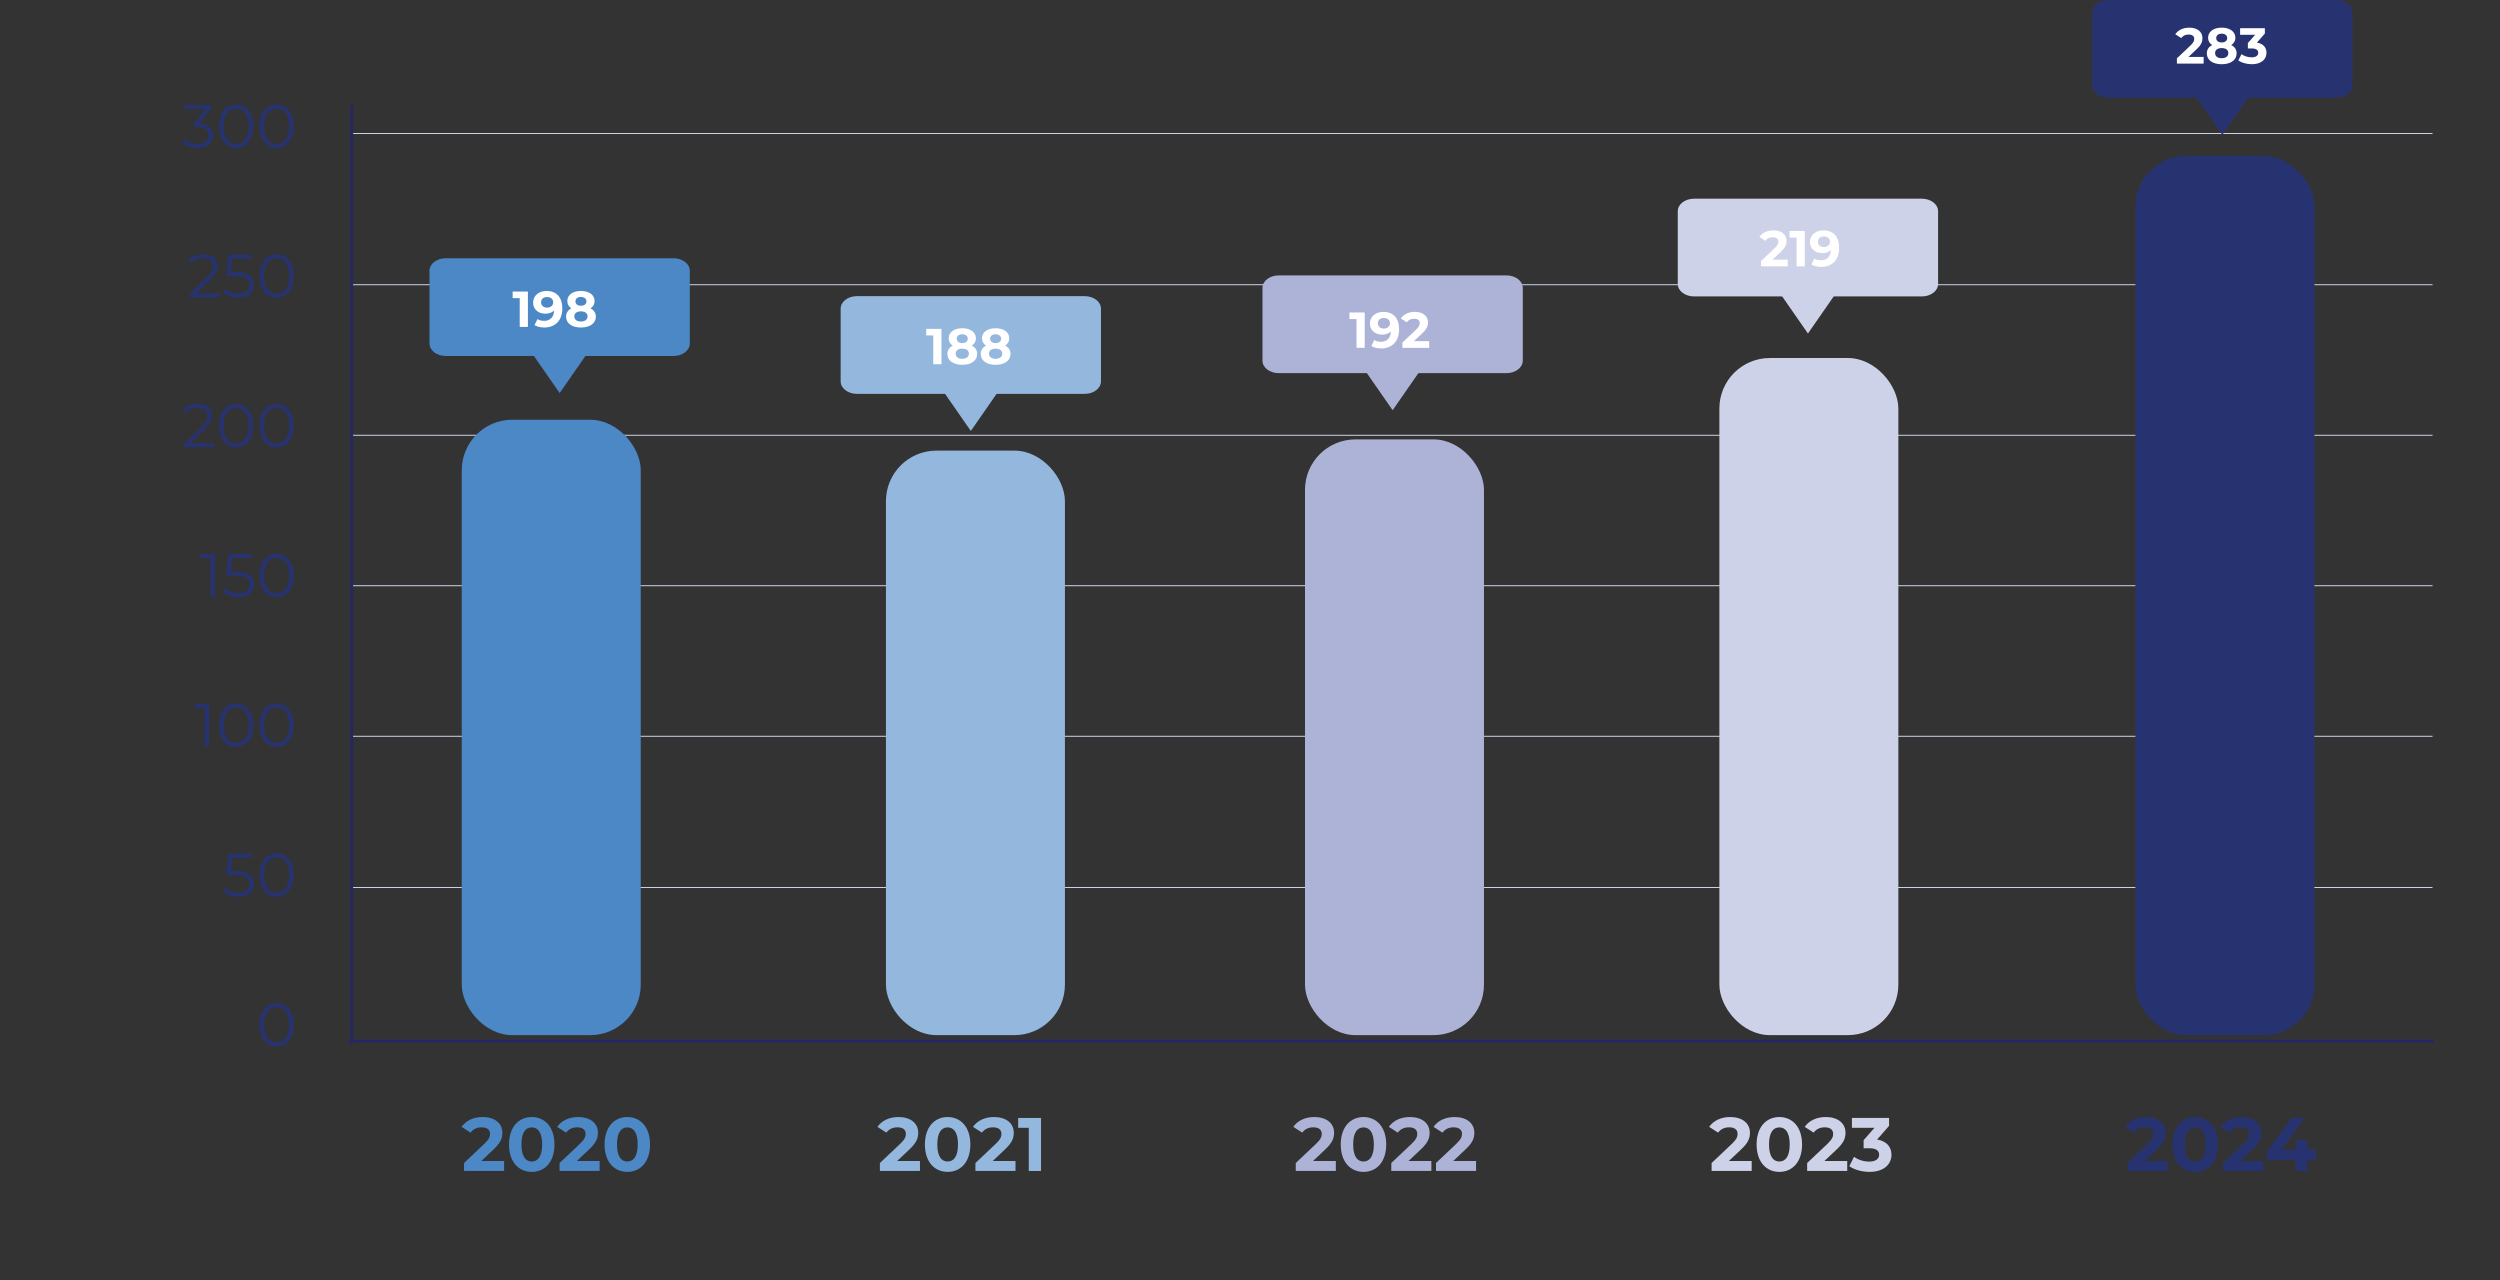
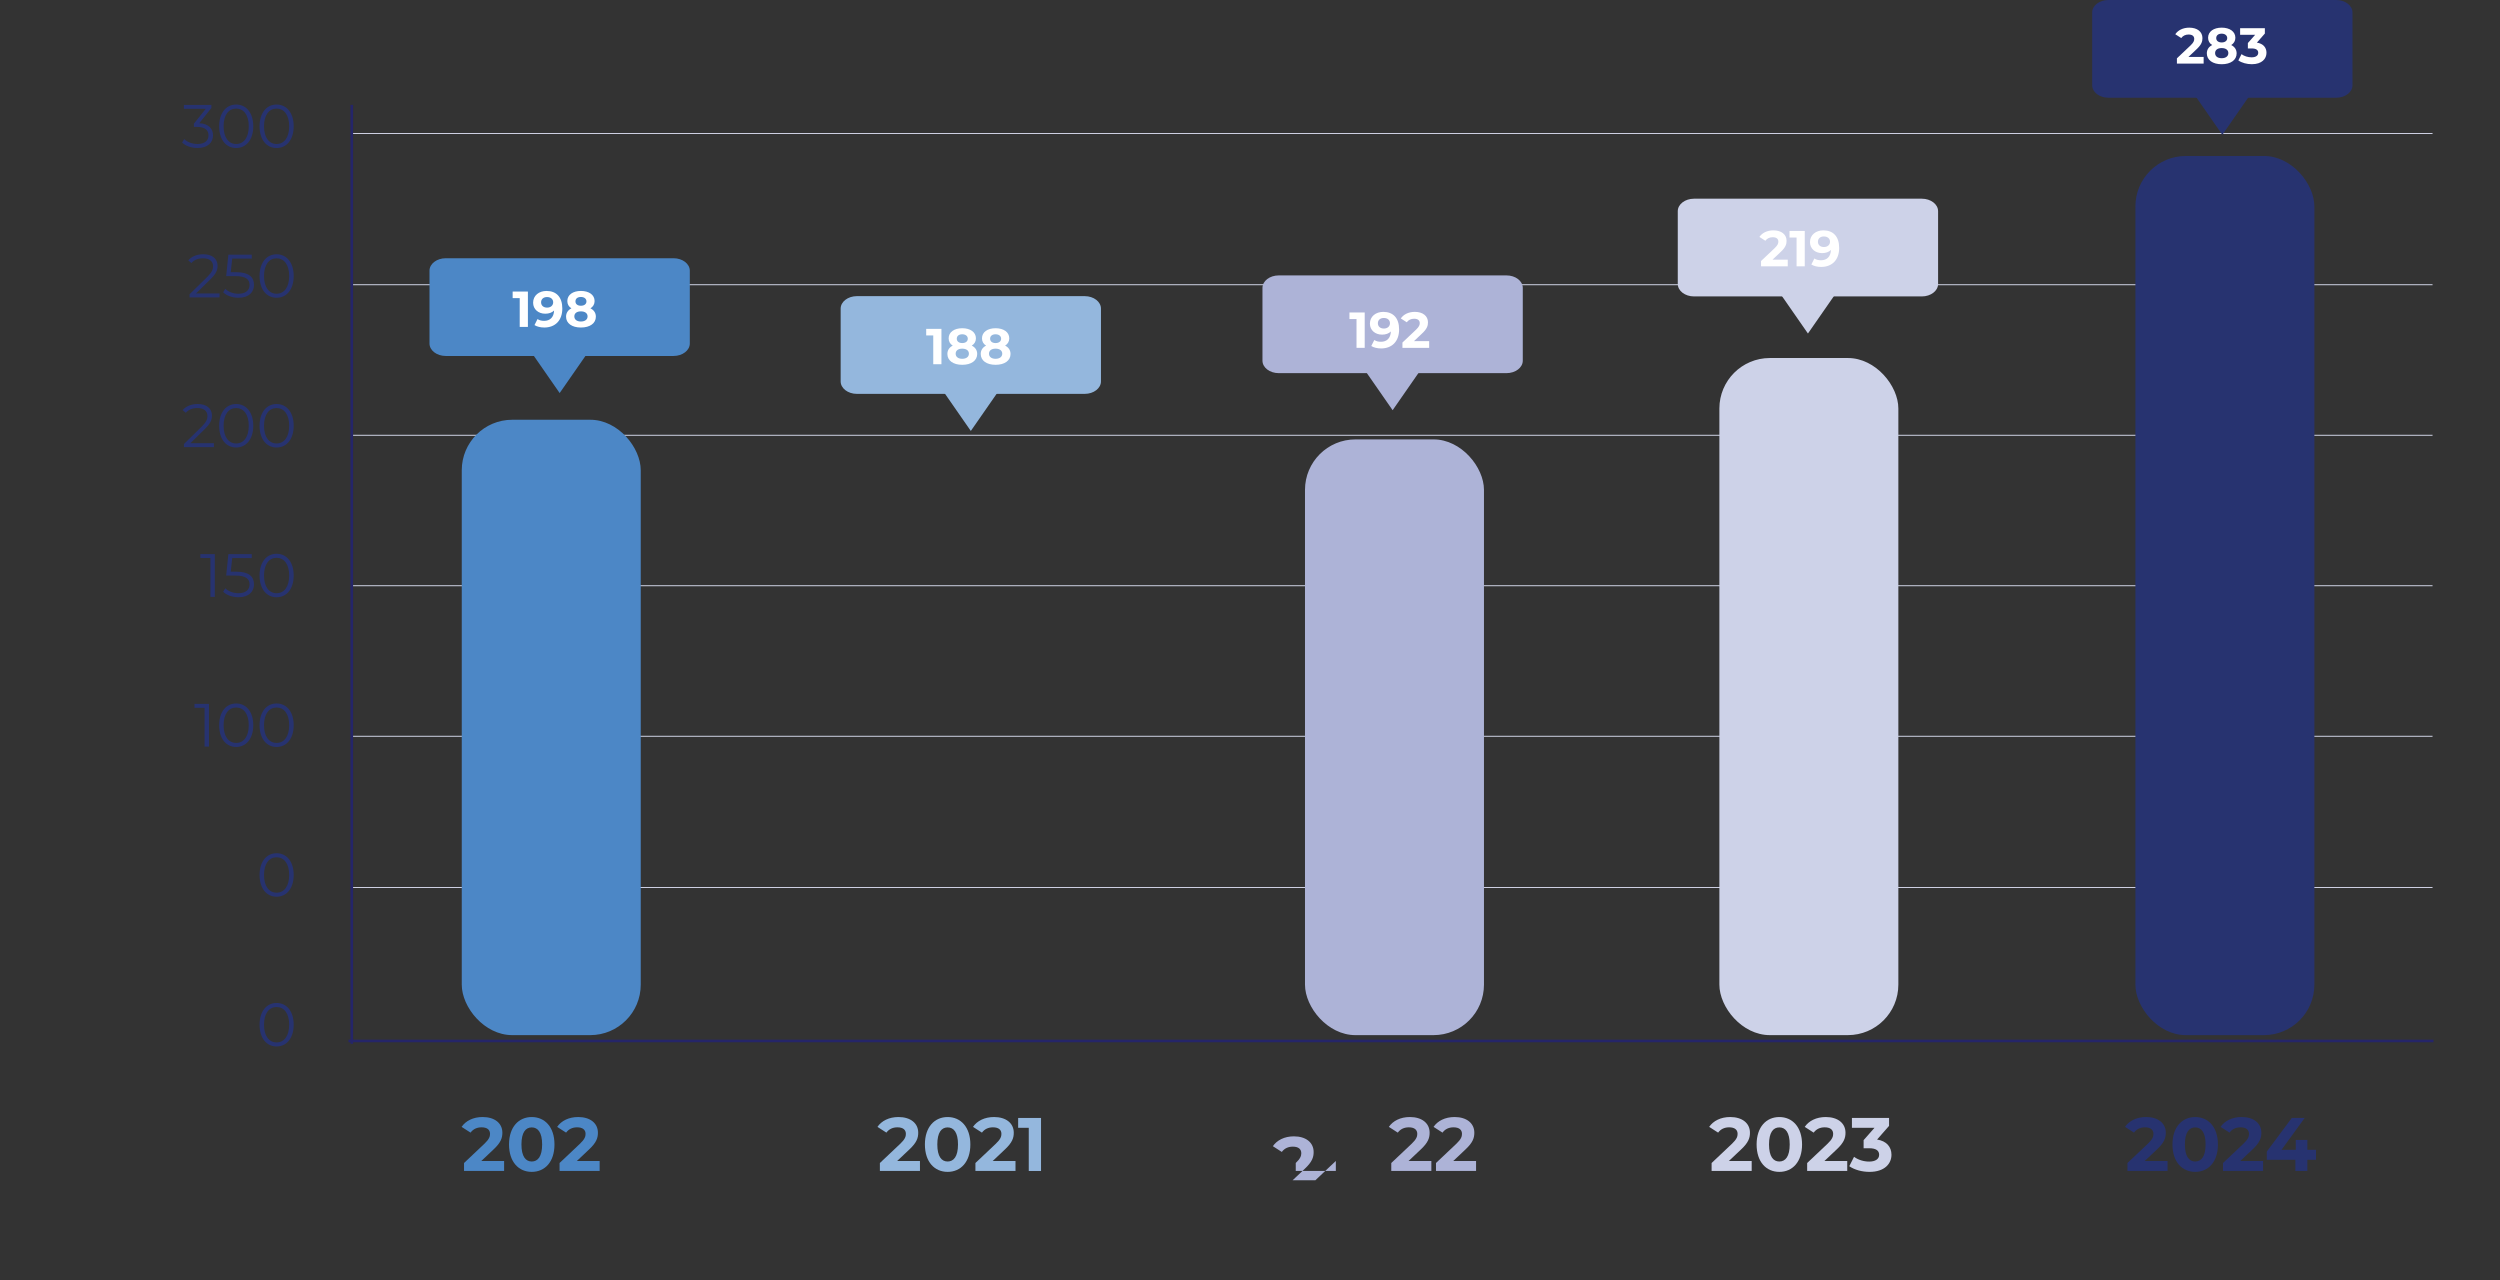
<svg xmlns="http://www.w3.org/2000/svg" id="Layer_1" data-name="Layer 1" viewBox="0 0 1917.5 982.09">
  <rect x="0" y="0" width="1917.5" height="982.09" fill="#333333" stroke="none" />
  <defs>
    <style>
      .cls-1 {
        stroke: #d8dbef;
        stroke-linejoin: round;
        stroke-width: .72px;
      }

      .cls-1, .cls-2, .cls-3 {
        fill: none;
      }

      .cls-4, .cls-5, .cls-6, .cls-2, .cls-7, .cls-8, .cls-9, .cls-10, .cls-11, .cls-12, .cls-13, .cls-14 {
        stroke-width: 0px;
      }

      .cls-4, .cls-6, .cls-11, .cls-12, .cls-14 {
        fill-rule: evenodd;
      }

      .cls-4, .cls-13 {
        fill: #adb3d7;
      }

      .cls-5, .cls-14 {
        fill: #94b7dd;
      }

      .cls-6, .cls-8 {
        fill: #273370;
      }

      .cls-3 {
        stroke: #252569;
        stroke-miterlimit: 10;
        stroke-width: 2px;
      }

      .cls-7, .cls-12 {
        fill: #4c87c6;
      }

      .cls-15 {
        clip-path: url(#clippath);
      }

      .cls-9, .cls-11 {
        fill: #cdd2e8;
      }

      .cls-10 {
        fill: #fff;
      }
    </style>
    <clipPath id="clippath">
      <rect class="cls-2" y="46.09" width="1917.5" height="936.01" />
    </clipPath>
  </defs>
  <g class="cls-15">
    <path class="cls-1" d="M270.68,680.7h1595.07M270.68,564.7h1595.07M270.68,449.26h1595.07M270.68,333.83h1595.07M270.68,218.38h1595.07M270.68,102.38h1595.07" />
  </g>
  <line class="cls-2" x1="272.5" y1="102.96" x2="1865.75" y2="102.38" />
  <line class="cls-2" x1="270.79" y1="217.49" x2="1864.06" y2="216.92" />
  <line class="cls-2" x1="271.87" y1="332.63" x2="1865.14" y2="332.07" />
  <line class="cls-2" x1="273.08" y1="451.15" x2="1866.35" y2="450.57" />
  <line class="cls-2" x1="271.37" y1="565.68" x2="1864.64" y2="565.12" />
  <line class="cls-2" x1="272.45" y1="680.83" x2="1865.72" y2="680.26" />
  <line class="cls-3" x1="269.82" y1="80.45" x2="269.82" y2="800.6" />
  <line class="cls-3" x1="267.3" y1="798.42" x2="1866.48" y2="798.42" />
  <rect class="cls-7" x="354.17" y="321.95" width="137.28" height="471.99" rx="38.71" ry="38.71" />
-   <rect class="cls-5" x="679.52" y="345.63" width="137.28" height="448.31" rx="38.71" ry="38.71" />
  <rect class="cls-13" x="1000.93" y="337.02" width="137.28" height="456.93" rx="38.71" ry="38.71" />
  <rect class="cls-9" x="1318.76" y="274.6" width="137.28" height="519.34" rx="38.71" ry="38.71" />
  <rect class="cls-8" x="1637.85" y="119.63" width="137.28" height="674.31" rx="38.71" ry="38.71" />
  <g>
    <g>
      <path class="cls-12" d="M329.42,207.63c0-5.28,5.59-9.56,12.46-9.56h174.74c6.88,0,12.46,4.28,12.46,9.56v55.84c0,5.28-5.59,9.56-12.46,9.56h-174.74c-6.88,0-12.46-4.28-12.46-9.56v-55.84h0Z" />
      <polygon class="cls-12" points="389.44 244.14 429.26 301.48 469.09 244.14 389.44 244.14 389.44 244.14" />
    </g>
    <g>
      <path class="cls-10" d="M404.9,223.62v27.12h-6.28v-22.08h-5.42v-5.04h11.7Z" />
      <path class="cls-10" d="M431.3,236.6c0,9.38-5.62,14.61-13.83,14.61-2.87,0-5.62-.66-7.52-1.86l2.32-4.62c1.47,1,3.21,1.36,5.07,1.36,4.49,0,7.44-2.68,7.64-7.91-1.58,1.58-3.91,2.44-6.75,2.44-5.23,0-9.33-3.33-9.33-8.44,0-5.54,4.54-9.02,10.27-9.02,7.52,0,12.12,4.68,12.12,13.45h.02ZM424.29,231.87c0-2.32-1.74-4.04-4.73-4.04-2.68,0-4.54,1.55-4.54,4.04s1.82,4.07,4.62,4.07,4.65-1.71,4.65-4.07Z" />
      <path class="cls-10" d="M457.03,242.88c0,5.12-4.57,8.33-11.46,8.33s-11.4-3.21-11.4-8.33c0-2.91,1.52-5.07,4.1-6.39-2.02-1.24-3.13-3.13-3.13-5.59,0-4.76,4.26-7.75,10.43-7.75s10.49,2.99,10.49,7.75c0,2.44-1.16,4.34-3.18,5.59,2.63,1.32,4.15,3.49,4.15,6.39ZM450.67,242.69c0-2.41-1.97-3.87-5.12-3.87s-5.04,1.47-5.04,3.87,1.94,3.91,5.04,3.91,5.12-1.52,5.12-3.91ZM441.37,231.18c0,2.05,1.63,3.33,4.18,3.33s4.26-1.28,4.26-3.33-1.71-3.41-4.26-3.41-4.18,1.28-4.18,3.41Z" />
    </g>
  </g>
  <g>
    <g>
      <path class="cls-14" d="M644.78,236.7c0-5.28,5.59-9.56,12.46-9.56h174.74c6.88,0,12.46,4.28,12.46,9.56v55.84c0,5.28-5.59,9.56-12.46,9.56h-174.74c-6.88,0-12.46-4.28-12.46-9.56v-55.84h0Z" />
      <polygon class="cls-14" points="704.8 273.21 744.62 330.55 784.45 273.21 704.8 273.21 704.8 273.21" />
    </g>
    <g>
      <path class="cls-10" d="M722.09,252.24v27.12h-6.28v-22.08h-5.42v-5.04h11.7Z" />
      <path class="cls-10" d="M749.51,271.48c0,5.12-4.57,8.33-11.46,8.33s-11.4-3.21-11.4-8.33c0-2.91,1.52-5.07,4.1-6.39-2.02-1.24-3.13-3.13-3.13-5.59,0-4.76,4.26-7.75,10.43-7.75s10.49,2.99,10.49,7.75c0,2.44-1.16,4.34-3.18,5.59,2.63,1.32,4.15,3.49,4.15,6.39ZM743.15,271.29c0-2.41-1.97-3.87-5.12-3.87s-5.04,1.47-5.04,3.87,1.94,3.91,5.04,3.91,5.12-1.52,5.12-3.91ZM733.85,259.8c0,2.05,1.63,3.33,4.18,3.33s4.26-1.28,4.26-3.33-1.71-3.41-4.26-3.41-4.18,1.28-4.18,3.41Z" />
      <path class="cls-10" d="M775.08,271.48c0,5.12-4.57,8.33-11.46,8.33s-11.4-3.21-11.4-8.33c0-2.91,1.52-5.07,4.1-6.39-2.02-1.24-3.13-3.13-3.13-5.59,0-4.76,4.26-7.75,10.43-7.75s10.49,2.99,10.49,7.75c0,2.44-1.16,4.34-3.18,5.59,2.63,1.32,4.15,3.49,4.15,6.39ZM768.72,271.29c0-2.41-1.97-3.87-5.12-3.87s-5.04,1.47-5.04,3.87,1.94,3.91,5.04,3.91,5.12-1.52,5.12-3.91ZM759.42,259.8c0,2.05,1.63,3.33,4.18,3.33s4.26-1.28,4.26-3.33-1.71-3.41-4.26-3.41-4.18,1.28-4.18,3.41Z" />
    </g>
  </g>
  <g>
    <g>
      <path class="cls-4" d="M968.31,220.8c0-5.28,5.59-9.56,12.46-9.56h174.74c6.88,0,12.46,4.28,12.46,9.56v55.84c0,5.28-5.59,9.56-12.46,9.56h-174.74c-6.88,0-12.46-4.28-12.46-9.56v-55.84Z" />
      <polygon class="cls-4" points="1028.33 257.31 1068.15 314.63 1107.96 257.31 1028.33 257.31 1028.33 257.31" />
    </g>
    <g>
      <path class="cls-10" d="M1046.73,239.67v27.12h-6.28v-22.08h-5.42v-5.04h11.7Z" />
      <path class="cls-10" d="M1073.12,252.65c0,9.38-5.62,14.61-13.83,14.61-2.87,0-5.62-.66-7.52-1.86l2.32-4.62c1.47,1,3.21,1.36,5.07,1.36,4.49,0,7.44-2.68,7.64-7.91-1.58,1.58-3.91,2.44-6.75,2.44-5.23,0-9.33-3.33-9.33-8.44,0-5.54,4.54-9.02,10.27-9.02,7.52,0,12.12,4.68,12.12,13.45h.02ZM1066.1,247.92c0-2.32-1.74-4.04-4.73-4.04-2.68,0-4.54,1.55-4.54,4.04s1.82,4.07,4.62,4.07,4.65-1.71,4.65-4.07Z" />
      <path class="cls-10" d="M1096.17,261.67v5.12h-20.5v-4.07l10.46-9.88c2.41-2.29,2.82-3.68,2.82-5,0-2.13-1.47-3.37-4.34-3.37-2.32,0-4.29.89-5.62,2.71l-4.57-2.94c2.1-3.07,5.89-5.04,10.77-5.04,6.04,0,10.07,3.1,10.07,8.02,0,2.63-.74,5.04-4.54,8.56l-6.23,5.89h11.67Z" />
    </g>
  </g>
  <g>
    <g>
      <path class="cls-11" d="M1286.85,161.96c0-5.28,5.59-9.56,12.46-9.56h174.74c6.88,0,12.46,4.28,12.46,9.56v55.84c0,5.28-5.59,9.56-12.46,9.56h-174.74c-6.88,0-12.46-4.28-12.46-9.56v-55.84Z" />
      <polygon class="cls-11" points="1346.87 198.47 1386.69 255.81 1426.51 198.47 1346.87 198.47 1346.87 198.47" />
    </g>
    <g>
      <path class="cls-10" d="M1371.21,199.15v5.12h-20.5v-4.07l10.46-9.88c2.41-2.29,2.82-3.68,2.82-5,0-2.13-1.47-3.37-4.34-3.37-2.32,0-4.29.89-5.62,2.71l-4.57-2.94c2.1-3.07,5.89-5.04,10.77-5.04,6.04,0,10.07,3.1,10.07,8.02,0,2.63-.74,5.04-4.54,8.56l-6.23,5.89h11.67Z" />
      <path class="cls-10" d="M1384.25,177.15v27.12h-6.28v-22.08h-5.42v-5.04h11.7Z" />
      <path class="cls-10" d="M1410.65,190.13c0,9.38-5.62,14.61-13.83,14.61-2.87,0-5.62-.66-7.52-1.86l2.32-4.62c1.47,1,3.21,1.36,5.07,1.36,4.49,0,7.44-2.68,7.64-7.91-1.58,1.58-3.91,2.44-6.75,2.44-5.23,0-9.33-3.33-9.33-8.44,0-5.54,4.54-9.02,10.27-9.02,7.52,0,12.12,4.68,12.12,13.45h.02ZM1403.62,185.4c0-2.32-1.74-4.04-4.73-4.04-2.68,0-4.54,1.55-4.54,4.04s1.82,4.07,4.62,4.07,4.65-1.71,4.65-4.07Z" />
    </g>
  </g>
  <g>
    <g>
      <path class="cls-6" d="M1604.7,9.56c0-5.28,5.59-9.56,12.46-9.56h174.74c6.88,0,12.46,4.28,12.46,9.56v55.84c0,5.28-5.59,9.56-12.46,9.56h-174.74c-6.88,0-12.46-4.28-12.46-9.56V9.56h0Z" />
      <polygon class="cls-6" points="1664.71 46.07 1704.54 103.41 1744.34 46.07 1664.71 46.07 1664.71 46.07" />
    </g>
    <g>
      <path class="cls-10" d="M1690.19,43.68v5.12h-20.5v-4.07l10.46-9.88c2.41-2.29,2.82-3.68,2.82-5,0-2.13-1.47-3.37-4.34-3.37-2.32,0-4.29.89-5.62,2.71l-4.57-2.94c2.1-3.07,5.89-5.04,10.77-5.04,6.04,0,10.07,3.1,10.07,8.02,0,2.63-.74,5.04-4.54,8.56l-6.23,5.89h11.67Z" />
      <path class="cls-10" d="M1715.5,40.94c0,5.12-4.57,8.33-11.46,8.33s-11.4-3.21-11.4-8.33c0-2.91,1.52-5.07,4.1-6.39-2.02-1.24-3.13-3.13-3.13-5.59,0-4.76,4.26-7.75,10.43-7.75s10.49,2.99,10.49,7.75c0,2.44-1.16,4.34-3.18,5.59,2.63,1.32,4.15,3.49,4.15,6.39ZM1709.14,40.74c0-2.41-1.97-3.87-5.12-3.87s-5.04,1.47-5.04,3.87,1.94,3.91,5.04,3.91,5.12-1.52,5.12-3.91ZM1699.84,29.23c0,2.05,1.63,3.33,4.18,3.33s4.26-1.28,4.26-3.33-1.71-3.41-4.26-3.41-4.18,1.28-4.18,3.41Z" />
      <path class="cls-10" d="M1738.39,40.5c0,4.57-3.52,8.75-11.24,8.75-3.79,0-7.72-1.05-10.35-2.91l2.44-4.81c2.05,1.55,4.92,2.44,7.75,2.44,3.13,0,5.07-1.28,5.07-3.49,0-2.05-1.52-3.33-5.07-3.33h-2.87v-4.15l5.59-6.31h-11.54v-5.04h18.98v4.07l-6.12,6.97c4.88.77,7.36,3.79,7.36,7.78v.02Z" />
    </g>
  </g>
  <g>
    <path class="cls-7" d="M386.65,890.45v7.67h-30.74v-6.1l15.69-14.82c3.6-3.42,4.25-5.52,4.25-7.49,0-3.2-2.21-5.05-6.51-5.05-3.49,0-6.46,1.34-8.43,4.07l-6.86-4.42c3.13-4.58,8.83-7.55,16.16-7.55,9.07,0,15.11,4.65,15.11,12.03,0,3.95-1.1,7.55-6.8,12.85l-9.35,8.83h17.48-.02Z" />
    <path class="cls-7" d="M390.42,877.8c0-13.43,7.44-21.03,17.43-21.03s17.43,7.6,17.43,21.03-7.38,21.03-17.43,21.03-17.43-7.62-17.43-21.03h0ZM415.82,877.8c0-9.23-3.26-13.08-7.96-13.08s-7.91,3.84-7.91,13.08,3.26,13.08,7.91,13.08,7.96-3.84,7.96-13.08Z" />
    <path class="cls-7" d="M459.93,890.45v7.67h-30.74v-6.1l15.69-14.82c3.6-3.42,4.25-5.52,4.25-7.49,0-3.2-2.21-5.05-6.51-5.05-3.49,0-6.46,1.34-8.43,4.07l-6.86-4.42c3.13-4.58,8.83-7.55,16.16-7.55,9.07,0,15.11,4.65,15.11,12.03,0,3.95-1.1,7.55-6.8,12.85l-9.35,8.83h17.48-.02Z" />
-     <path class="cls-7" d="M463.71,877.8c0-13.43,7.44-21.03,17.43-21.03s17.43,7.6,17.43,21.03-7.38,21.03-17.43,21.03-17.43-7.62-17.43-21.03ZM489.1,877.8c0-9.23-3.26-13.08-7.96-13.08s-7.91,3.84-7.91,13.08,3.26,13.08,7.91,13.08,7.96-3.84,7.96-13.08Z" />
  </g>
  <g>
    <path class="cls-5" d="M705.61,890.45v7.67h-30.74v-6.1l15.69-14.82c3.6-3.42,4.25-5.52,4.25-7.49,0-3.2-2.21-5.05-6.51-5.05-3.49,0-6.46,1.34-8.43,4.07l-6.86-4.42c3.13-4.58,8.83-7.55,16.16-7.55,9.07,0,15.11,4.65,15.11,12.03,0,3.95-1.1,7.55-6.8,12.85l-9.35,8.83h17.48-.02Z" />
    <path class="cls-5" d="M709.4,877.8c0-13.41,7.44-21.03,17.43-21.03s17.43,7.62,17.43,21.03-7.38,21.03-17.43,21.03-17.43-7.62-17.43-21.03ZM734.79,877.8c0-9.23-3.26-13.08-7.96-13.08s-7.91,3.84-7.91,13.08,3.26,13.08,7.91,13.08,7.96-3.84,7.96-13.08Z" />
    <path class="cls-5" d="M778.89,890.45v7.67h-30.74v-6.1l15.69-14.82c3.6-3.42,4.25-5.52,4.25-7.49,0-3.2-2.21-5.05-6.51-5.05-3.49,0-6.46,1.34-8.43,4.07l-6.86-4.42c3.13-4.58,8.83-7.55,16.16-7.55,9.07,0,15.11,4.65,15.11,12.03,0,3.95-1.1,7.55-6.8,12.85l-9.35,8.83h17.48-.02Z" />
    <path class="cls-5" d="M798.47,857.46v40.68h-9.41v-33.12h-8.14v-7.55h17.55Z" />
  </g>
  <g>
-     <path class="cls-13" d="M1024.58,890.45v7.67h-30.74v-6.1l15.69-14.82c3.6-3.42,4.25-5.52,4.25-7.49,0-3.2-2.21-5.05-6.51-5.05-3.49,0-6.46,1.34-8.43,4.07l-6.86-4.42c3.13-4.58,8.83-7.55,16.16-7.55,9.07,0,15.11,4.65,15.11,12.03,0,3.95-1.1,7.55-6.8,12.85l-9.35,8.83h17.48-.02Z" />
-     <path class="cls-13" d="M1028.36,877.8c0-13.43,7.44-21.03,17.43-21.03s17.43,7.6,17.43,21.03-7.38,21.03-17.43,21.03-17.43-7.62-17.43-21.03ZM1053.75,877.8c0-9.23-3.26-13.08-7.96-13.08s-7.91,3.84-7.91,13.08,3.26,13.08,7.91,13.08,7.96-3.84,7.96-13.08Z" />
+     <path class="cls-13" d="M1024.58,890.45v7.67h-30.74v-6.1c3.6-3.42,4.25-5.52,4.25-7.49,0-3.2-2.21-5.05-6.51-5.05-3.49,0-6.46,1.34-8.43,4.07l-6.86-4.42c3.13-4.58,8.83-7.55,16.16-7.55,9.07,0,15.11,4.65,15.11,12.03,0,3.95-1.1,7.55-6.8,12.85l-9.35,8.83h17.48-.02Z" />
    <path class="cls-13" d="M1097.85,890.45v7.67h-30.74v-6.1l15.69-14.82c3.6-3.42,4.25-5.52,4.25-7.49,0-3.2-2.21-5.05-6.51-5.05-3.49,0-6.46,1.34-8.43,4.07l-6.86-4.42c3.13-4.58,8.83-7.55,16.16-7.55,9.07,0,15.11,4.65,15.11,12.03,0,3.95-1.1,7.55-6.8,12.85l-9.35,8.83h17.48-.02Z" />
    <path class="cls-13" d="M1132.14,890.45v7.67h-30.74v-6.1l15.69-14.82c3.6-3.42,4.25-5.52,4.25-7.49,0-3.2-2.21-5.05-6.51-5.05-3.49,0-6.46,1.34-8.43,4.07l-6.86-4.42c3.13-4.58,8.83-7.55,16.16-7.55,9.07,0,15.11,4.65,15.11,12.03,0,3.95-1.1,7.55-6.8,12.85l-9.35,8.83h17.48-.02Z" />
  </g>
  <g>
    <path class="cls-9" d="M1343.54,890.45v7.67h-30.74v-6.1l15.69-14.82c3.6-3.42,4.25-5.52,4.25-7.49,0-3.2-2.21-5.05-6.51-5.05-3.49,0-6.46,1.34-8.43,4.07l-6.86-4.42c3.13-4.58,8.83-7.55,16.16-7.55,9.07,0,15.11,4.65,15.11,12.03,0,3.95-1.1,7.55-6.8,12.85l-9.35,8.83h17.48-.02Z" />
    <path class="cls-9" d="M1347.32,877.8c0-13.41,7.44-21.03,17.43-21.03s17.43,7.62,17.43,21.03-7.38,21.03-17.43,21.03-17.43-7.62-17.43-21.03ZM1372.71,877.8c0-9.23-3.26-13.08-7.96-13.08s-7.91,3.84-7.91,13.08,3.26,13.08,7.91,13.08,7.96-3.84,7.96-13.08Z" />
    <path class="cls-9" d="M1416.83,890.45v7.67h-30.74v-6.1l15.69-14.82c3.6-3.42,4.25-5.52,4.25-7.49,0-3.2-2.21-5.05-6.51-5.05-3.49,0-6.46,1.34-8.43,4.07l-6.86-4.42c3.13-4.58,8.83-7.55,16.16-7.55,9.07,0,15.11,4.65,15.11,12.03,0,3.95-1.1,7.55-6.8,12.85l-9.35,8.83h17.48-.02Z" />
    <path class="cls-9" d="M1450.76,885.69c0,6.86-5.29,13.14-16.85,13.14-5.7,0-11.56-1.57-15.51-4.36l3.66-7.2c3.08,2.32,7.38,3.66,11.62,3.66,4.71,0,7.62-1.92,7.62-5.23,0-3.08-2.26-5-7.62-5h-4.29v-6.21l8.36-9.48h-17.32v-7.55h28.48v6.1l-9.19,10.46c7.33,1.16,11.04,5.7,11.04,11.67h0Z" />
  </g>
  <g>
    <path class="cls-8" d="M1662.5,890.45v7.67h-30.74v-6.1l15.69-14.82c3.6-3.42,4.25-5.52,4.25-7.49,0-3.2-2.21-5.05-6.51-5.05-3.49,0-6.46,1.34-8.43,4.07l-6.86-4.42c3.13-4.58,8.83-7.55,16.16-7.55,9.07,0,15.11,4.65,15.11,12.03,0,3.95-1.1,7.55-6.8,12.85l-9.35,8.83h17.48-.02Z" />
    <path class="cls-8" d="M1666.29,877.8c0-13.41,7.44-21.03,17.43-21.03s17.43,7.62,17.43,21.03-7.38,21.03-17.43,21.03-17.43-7.62-17.43-21.03ZM1691.69,877.8c0-9.23-3.26-13.08-7.96-13.08s-7.91,3.84-7.91,13.08,3.26,13.08,7.91,13.08,7.96-3.84,7.96-13.08Z" />
    <path class="cls-8" d="M1735.79,890.45v7.67h-30.74v-6.1l15.69-14.82c3.6-3.42,4.25-5.52,4.25-7.49,0-3.2-2.21-5.05-6.51-5.05-3.49,0-6.46,1.34-8.43,4.07l-6.86-4.42c3.13-4.58,8.83-7.55,16.16-7.55,9.07,0,15.11,4.65,15.11,12.03,0,3.95-1.1,7.55-6.8,12.85l-9.35,8.83h17.48-.02Z" />
    <path class="cls-8" d="M1776.35,889.58h-6.62v8.54h-9.18v-8.54h-21.91v-6.33l19.18-25.8h9.88l-17.77,24.46h10.93v-7.6h8.89v7.6h6.62v7.67h-.02Z" />
  </g>
  <g>
    <path class="cls-8" d="M163.38,103.83c0,5.47-3.99,9.69-11.9,9.69-4.73,0-9.27-1.65-11.8-4.21l1.65-2.66c2.11,2.2,5.89,3.79,10.15,3.79,5.42,0,8.43-2.53,8.43-6.6s-2.76-6.51-8.85-6.51h-2.34v-2.49l9.09-11.38h-16.76v-3h21.07v2.39l-9.27,11.65c7.02.37,10.54,4.07,10.54,9.31l-.02.02Z" />
    <path class="cls-8" d="M168.09,96.86c0-10.44,5.47-16.68,13.06-16.68s13.11,6.23,13.11,16.68-5.52,16.68-13.11,16.68-13.06-6.23-13.06-16.68h0ZM190.8,96.86c0-8.75-3.94-13.58-9.65-13.58s-9.65,4.83-9.65,13.58,3.94,13.58,9.65,13.58,9.65-4.83,9.65-13.58Z" />
    <path class="cls-8" d="M199.09,96.86c0-10.44,5.47-16.68,13.06-16.68s13.11,6.23,13.11,16.68-5.52,16.68-13.11,16.68-13.06-6.23-13.06-16.68ZM221.8,96.86c0-8.75-3.94-13.58-9.65-13.58s-9.65,4.83-9.65,13.58,3.94,13.58,9.65,13.58,9.65-4.83,9.65-13.58Z" />
  </g>
  <g>
    <path class="cls-8" d="M168.38,225.09v3h-22.99v-2.39l13.62-13.35c3.7-3.65,4.41-5.86,4.41-8.1,0-3.79-2.66-6.13-7.68-6.13-3.84,0-6.8,1.18-8.94,3.65l-2.39-2.07c2.53-3,6.6-4.68,11.61-4.68,6.65,0,10.86,3.37,10.86,8.85,0,3.13-.98,5.94-5.39,10.25l-11.14,10.96h18.03v.02Z" />
    <path class="cls-8" d="M194.82,218.46c0,5.57-3.89,9.93-11.9,9.93-4.73,0-9.22-1.65-11.75-4.21l1.65-2.66c2.11,2.2,5.86,3.79,10.07,3.79,5.57,0,8.52-2.71,8.52-6.7,0-4.21-2.62-6.84-10.96-6.84h-6.97l1.68-16.43h17.93v3h-14.98l-1.13,10.44h4.21c9.88,0,13.62,3.89,13.62,9.69h0Z" />
    <path class="cls-8" d="M199.09,211.71c0-10.44,5.47-16.68,13.06-16.68s13.11,6.23,13.11,16.68-5.52,16.68-13.11,16.68-13.06-6.23-13.06-16.68ZM221.8,211.71c0-8.75-3.94-13.58-9.65-13.58s-9.65,4.83-9.65,13.58,3.94,13.58,9.65,13.58,9.65-4.83,9.65-13.58Z" />
  </g>
  <g>
    <path class="cls-8" d="M164.07,339.95v3h-22.99v-2.39l13.62-13.35c3.7-3.65,4.41-5.86,4.41-8.1,0-3.79-2.66-6.13-7.68-6.13-3.84,0-6.8,1.18-8.94,3.65l-2.39-2.07c2.53-3,6.6-4.68,11.61-4.68,6.65,0,10.86,3.37,10.86,8.85,0,3.13-.98,5.94-5.39,10.25l-11.14,10.96h18.03v.02Z" />
    <path class="cls-8" d="M168.09,326.56c0-10.44,5.47-16.68,13.06-16.68s13.11,6.23,13.11,16.68-5.52,16.68-13.11,16.68-13.06-6.23-13.06-16.68h0ZM190.8,326.56c0-8.75-3.94-13.58-9.65-13.58s-9.65,4.83-9.65,13.58,3.94,13.58,9.65,13.58,9.65-4.83,9.65-13.58Z" />
    <path class="cls-8" d="M199.09,326.56c0-10.44,5.47-16.68,13.06-16.68s13.11,6.23,13.11,16.68-5.52,16.68-13.11,16.68-13.06-6.23-13.06-16.68ZM221.8,326.56c0-8.75-3.94-13.58-9.65-13.58s-9.65,4.83-9.65,13.58,3.94,13.58,9.65,13.58,9.65-4.83,9.65-13.58Z" />
  </g>
  <g>
    <path class="cls-8" d="M164.77,425.02v32.77h-3.37v-29.78h-7.73v-3h11.09l.02.02Z" />
    <path class="cls-8" d="M194.82,448.15c0,5.57-3.89,9.93-11.9,9.93-4.73,0-9.22-1.65-11.75-4.21l1.65-2.66c2.11,2.2,5.86,3.79,10.07,3.79,5.57,0,8.52-2.71,8.52-6.7,0-4.21-2.62-6.84-10.96-6.84h-6.97l1.68-16.43h17.93v3h-14.98l-1.13,10.44h4.21c9.88,0,13.62,3.89,13.62,9.69h0Z" />
    <path class="cls-8" d="M199.09,441.42c0-10.44,5.47-16.68,13.06-16.68s13.11,6.23,13.11,16.68-5.52,16.68-13.11,16.68-13.06-6.23-13.06-16.68ZM221.8,441.42c0-8.75-3.94-13.58-9.65-13.58s-9.65,4.83-9.65,13.58,3.94,13.58,9.65,13.58,9.65-4.83,9.65-13.58Z" />
  </g>
  <g>
    <path class="cls-8" d="M160.28,539.87v32.77h-3.37v-29.78h-7.73v-3h11.09l.02.02Z" />
    <path class="cls-8" d="M168.09,556.25c0-10.44,5.47-16.68,13.06-16.68s13.11,6.23,13.11,16.68-5.52,16.68-13.11,16.68-13.06-6.23-13.06-16.68h0ZM190.8,556.25c0-8.75-3.94-13.58-9.65-13.58s-9.65,4.83-9.65,13.58,3.94,13.58,9.65,13.58,9.65-4.83,9.65-13.58Z" />
    <path class="cls-8" d="M199.09,556.25c0-10.44,5.47-16.68,13.06-16.68s13.11,6.23,13.11,16.68-5.52,16.68-13.11,16.68-13.06-6.23-13.06-16.68ZM221.8,556.25c0-8.75-3.94-13.58-9.65-13.58s-9.65,4.83-9.65,13.58,3.94,13.58,9.65,13.58,9.65-4.83,9.65-13.58Z" />
  </g>
  <g>
-     <path class="cls-8" d="M194.82,677.86c0,5.57-3.89,9.93-11.9,9.93-4.73,0-9.22-1.65-11.75-4.21l1.65-2.66c2.11,2.2,5.86,3.79,10.07,3.79,5.57,0,8.52-2.71,8.52-6.7,0-4.21-2.62-6.84-10.96-6.84h-6.97l1.68-16.43h17.93v3h-14.98l-1.13,10.44h4.21c9.88,0,13.62,3.89,13.62,9.69h0Z" />
    <path class="cls-8" d="M199.09,671.11c0-10.44,5.47-16.68,13.06-16.68s13.11,6.23,13.11,16.68-5.52,16.68-13.11,16.68-13.06-6.23-13.06-16.68ZM221.8,671.11c0-8.75-3.94-13.58-9.65-13.58s-9.65,4.83-9.65,13.58,3.94,13.58,9.65,13.58,9.65-4.83,9.65-13.58Z" />
  </g>
  <path class="cls-8" d="M199.09,785.96c0-10.44,5.47-16.68,13.06-16.68s13.11,6.23,13.11,16.68-5.52,16.68-13.11,16.68-13.06-6.23-13.06-16.68ZM221.8,785.96c0-8.75-3.94-13.58-9.65-13.58s-9.65,4.83-9.65,13.58,3.94,13.58,9.65,13.58,9.65-4.83,9.65-13.58Z" />
</svg>